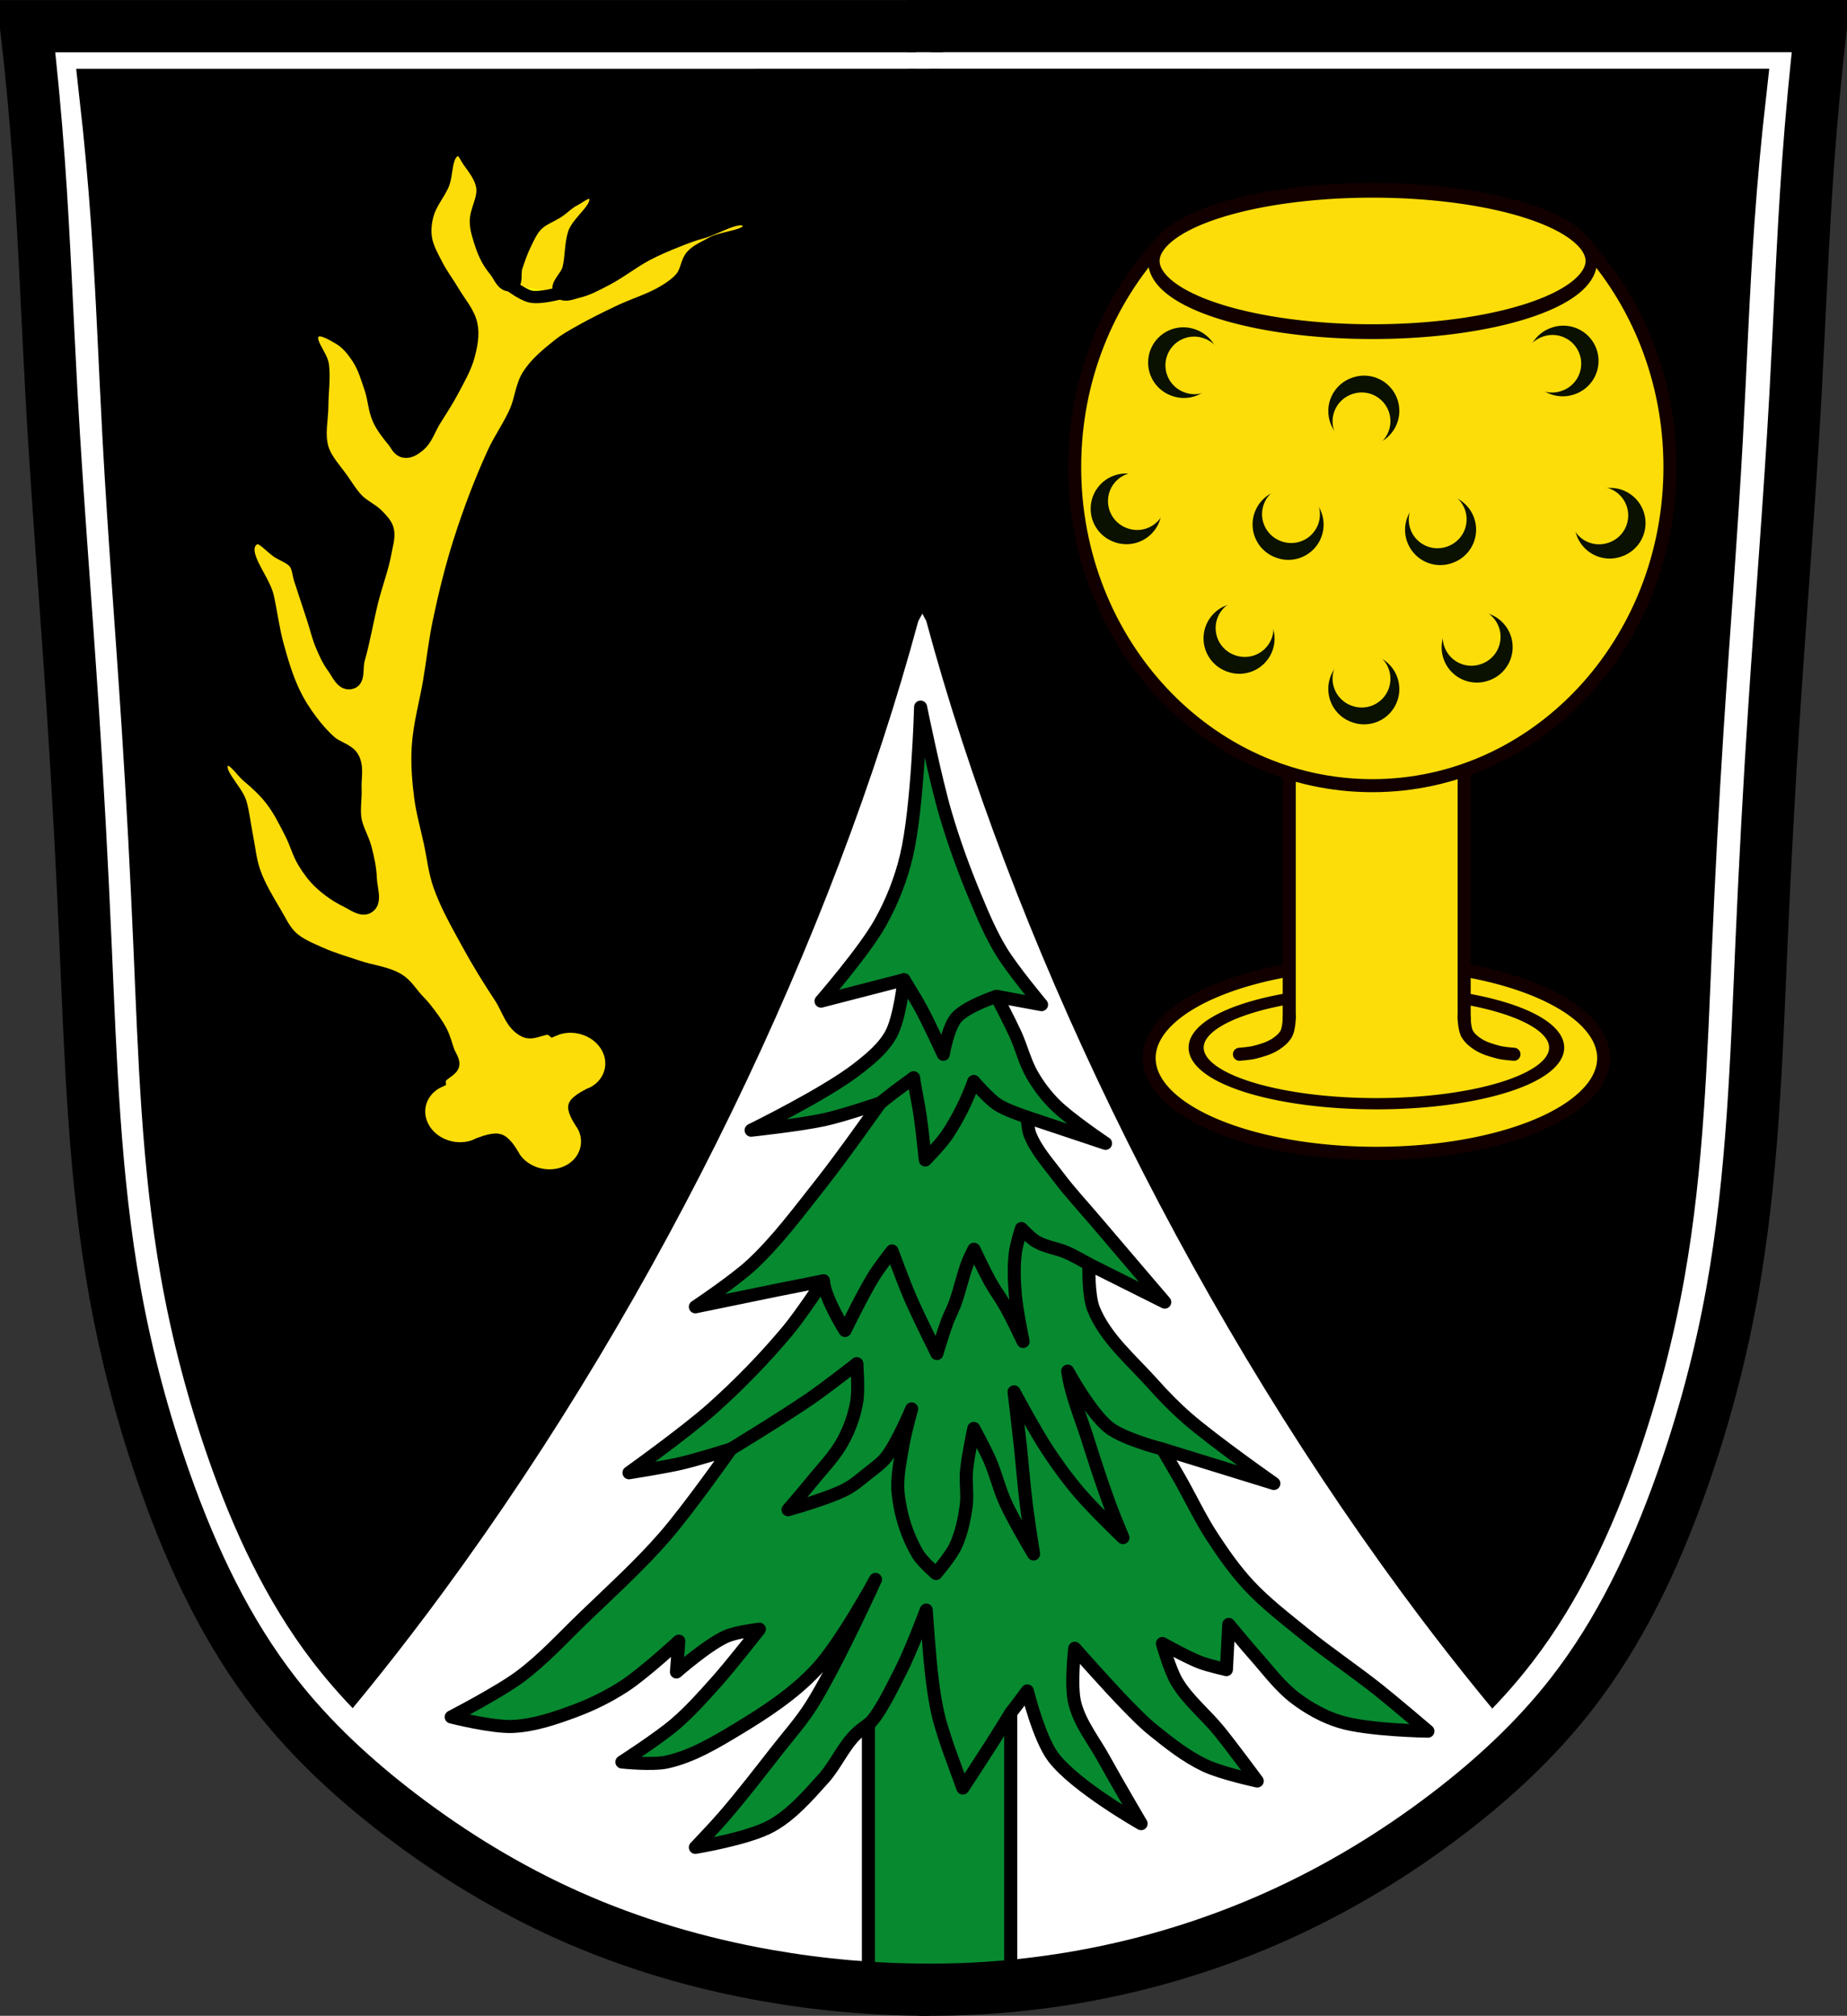
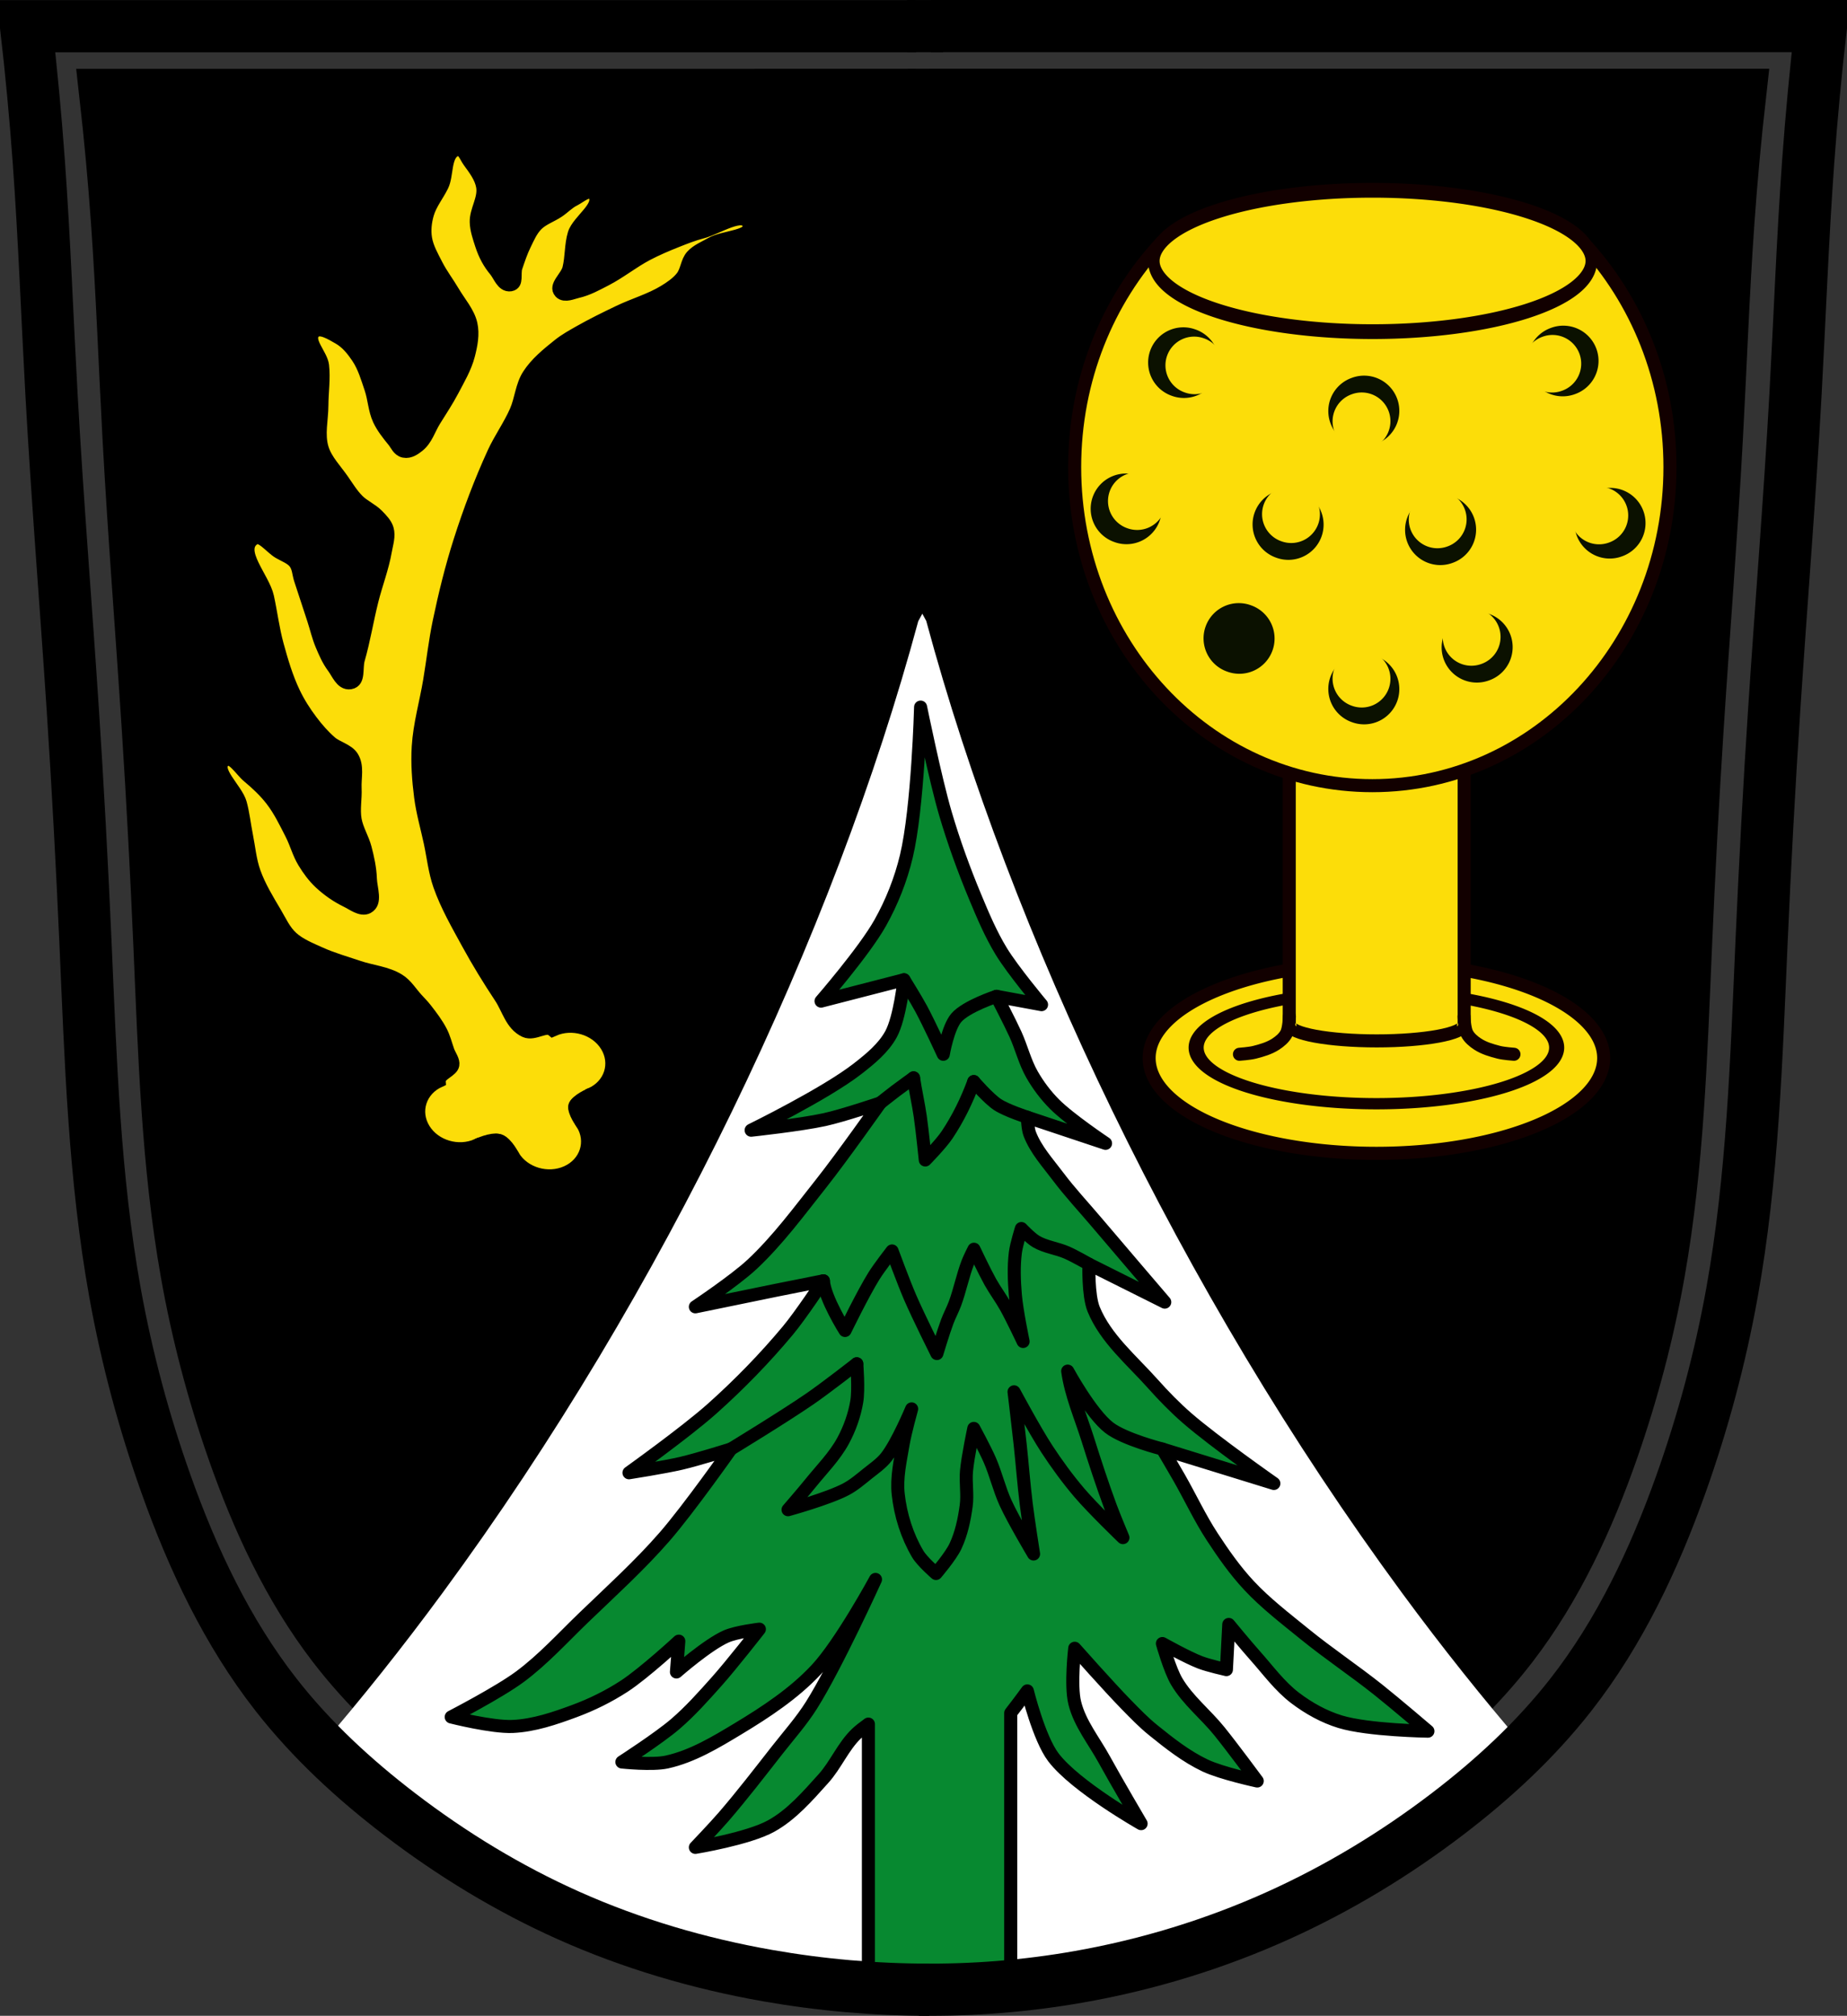
<svg xmlns="http://www.w3.org/2000/svg" xmlns:ns1="http://www.inkscape.org/namespaces/inkscape" xmlns:ns2="http://sodipodi.sourceforge.net/DTD/sodipodi-0.dtd" width="707.777" height="772.541" id="svg2" version="1.1" ns1:version="0.48.4 r9939" ns2:docname="Wappen Bayerisch Eisenstein.svg">
  <rect width="100%" height="100%" fill="#333333" stroke="none" />
  <defs id="defs4">
    <linearGradient id="linearGradient22722">
      <stop id="stop22724" offset="0" style="stop-color:#0d4500;stop-opacity:1;" />
      <stop id="stop22726" offset="1" style="stop-color:#ffb200;stop-opacity:0;" />
    </linearGradient>
    <ns1:path-effect is_visible="true" id="path-effect3875" effect="spiro" />
    <ns1:path-effect is_visible="true" id="path-effect3875-7" effect="spiro" />
    <ns1:path-effect is_visible="true" id="path-effect3904" effect="spiro" />
    <ns1:path-effect is_visible="true" id="path-effect3875-1" effect="spiro" />
    <ns1:path-effect is_visible="true" id="path-effect3875-7-7" effect="spiro" />
    <ns1:path-effect is_visible="true" id="path-effect3904-4" effect="spiro" />
  </defs>
  <ns2:namedview id="base" pagecolor="#ffffff" bordercolor="#666666" borderopacity="1.0" ns1:pageopacity="0.0" ns1:pageshadow="2" ns1:zoom="0.68345847" ns1:cx="353.88834" ns1:cy="386.27072" ns1:document-units="px" ns1:current-layer="layer1" showgrid="false" ns1:window-width="1366" ns1:window-height="745" ns1:window-x="-8" ns1:window-y="-8" ns1:window-maximized="1" ns1:snap-midpoints="false" ns1:snap-smooth-nodes="false" ns1:object-nodes="false" showguides="true" ns1:guide-bbox="true" fit-margin-top="0" fit-margin-left="0" fit-margin-right="0" fit-margin-bottom="0" />
  <g ns1:label="Ebene 1" ns1:groupmode="layer" id="layer1" transform="translate(-31.785,-74.952)">
-     <path style="fill:#ffffff;stroke:#000000;stroke-width:1px;stroke-linecap:butt;stroke-linejoin:miter;stroke-opacity:1" d="M 42.602,83.928 727.814,86.607 714.417,342.473 704.37,513.274 l -18.085,111.188 -30.141,72.339 -46.217,57.603 -77.028,52.245 -83.726,27.462 -81.716,4.019 L 288.421,821.385 226.798,796.602 167.186,756.413 121.639,704.838 91.497,625.801 70.064,524.66 63.366,409.454 51.309,197.125 z" id="path3067" ns1:connector-curvature="0" />
    <path style="fill:none;stroke:#000000;stroke-width:20;stroke-linecap:butt;stroke-linejoin:miter;stroke-miterlimit:4;stroke-opacity:1;stroke-dasharray:none" d="m 379.41,84.967 13.789,0" id="path3902" ns1:path-effect="#path-effect3904" ns1:original-d="m 379.41047,84.96722 13.78881,0" ns1:connector-curvature="0" />
    <g transform="matrix(0.911,0,0,0.929,46.547,44.132)" id="g3127" style="fill:#000000">
      <path ns2:nodetypes="caaaaaaaaaaczc" ns1:connector-curvature="0" ns1:original-d="m 374.11676,824.96017 c 0,0 -41.56064,-1.48631 -61.89852,-5.40119 -26.09688,-5.02344 -52.02181,-12.2925 -76.32326,-23.04989 C 212.92107,786.33935 191.19325,773.03175 171.25432,757.74571 153.83896,744.39434 137.04047,729.58769 123.89849,712.01378 105.67108,687.63947 92.65845,659.44701 81.62455,631.08157 72.48531,607.58683 66.46168,582.84222 62.13776,558.00611 54.40446,513.58689 53.89319,468.20159 50.77047,423.22248 48.70545,393.47833 47.71575,363.66835 45.89877,333.90802 43.45216,293.83513 40.22589,253.81237 37.77928,213.73948 35.9623,183.97916 35.11146,154.1592 32.90758,124.42503 c -1.28597,-17.34995 -4.8717,-51.96477 -4.8717,-51.96477 0,0 115.28816,-0.80646 172.13331,-1e-5 56.84516,0.80646 168.88552,1e-5 168.88552,1e-5" ns1:path-effect="#path-effect3875-1" id="path3873-0" d="m 374.117,824.96 c -20.737,-0.002 -41.474,-1.812 -61.899,-5.401 -26.241,-4.611 -51.999,-12.178 -76.323,-23.05 C 212.906,786.234 191.26,773.038 171.254,757.746 153.773,744.383 137.459,729.342 123.898,712.014 105.059,687.94 91.867,659.884 81.625,631.082 73.169,607.303 66.619,582.843 62.138,558.006 54.126,513.598 52.764,468.303 50.77,423.222 c -1.317,-29.787 -2.918,-59.562 -4.872,-89.314 -2.63,-40.062 -5.899,-80.082 -8.119,-120.169 -1.649,-29.771 -2.719,-59.576 -4.872,-89.314 -1.256,-17.353 -2.88,-34.68 -4.872,-51.965 57.378,-7e-6 114.756,-1e-5 172.133,-1e-5 56.295,0 112.59,3e-6 168.886,1e-5" style="fill:#000000;stroke:#000000;stroke-width:21.744;stroke-linecap:butt;stroke-linejoin:miter;stroke-miterlimit:4;stroke-opacity:1;stroke-dasharray:none" />
      <path ns2:nodetypes="caaaaaaaaaaczc" ns1:connector-curvature="0" ns1:original-d="m 370.26299,824.92637 c 0,0 41.07969,-1.06561 61.16981,-4.91545 26.20997,-5.02257 52.14589,-12.67782 76.52065,-23.54336 22.94745,-10.22929 44.70173,-23.47734 64.64066,-38.76338 17.41536,-13.35137 34.21385,-28.15802 47.35583,-45.73193 18.22741,-24.37431 31.24004,-52.56677 42.27394,-80.93221 9.13924,-23.49474 15.16287,-48.23935 19.48679,-73.07546 7.7333,-44.41922 8.24457,-89.80452 11.36729,-134.78363 2.06502,-29.74415 3.05472,-59.55413 4.8717,-89.31446 2.44661,-40.07289 5.67288,-80.09565 8.11949,-120.16854 1.81698,-29.76032 2.66782,-59.58028 4.8717,-89.31445 1.28597,-17.34995 4.8717,-51.96477 4.8717,-51.96477 0,0 -115.28816,-0.80646 -172.13331,-1e-5 -56.84516,0.80646 -168.88552,1e-5 -168.88552,1e-5" ns1:path-effect="#path-effect3875-7-7" id="path3873-1-9" d="m 370.263,824.926 c 20.484,0.282 40.994,-1.366 61.17,-4.915 26.352,-4.636 52.138,-12.525 76.521,-23.543 22.944,-10.369 44.621,-23.494 64.641,-38.763 17.496,-13.345 33.8,-28.399 47.356,-45.732 18.831,-24.08 32.03,-52.131 42.274,-80.932 8.458,-23.778 15.007,-48.239 19.487,-73.075 8.01,-44.408 9.374,-89.703 11.367,-134.784 1.317,-29.787 2.918,-59.562 4.872,-89.314 2.63,-40.062 5.899,-80.082 8.119,-120.169 1.649,-29.771 2.719,-59.576 4.872,-89.314 1.256,-17.353 2.88,-34.68 4.872,-51.965 -57.378,-7e-6 -114.756,-1e-5 -172.133,-1e-5 -56.295,0 -112.59,3e-6 -168.886,1e-5" style="fill:#000000;stroke:#000000;stroke-width:21.744;stroke-linecap:butt;stroke-linejoin:miter;stroke-miterlimit:4;stroke-opacity:1;stroke-dasharray:none" />
      <path ns1:connector-curvature="0" ns1:original-d="m 365.66139,72.43428 13.78881,0" ns1:path-effect="#path-effect3904-4" id="path3902-4" d="m 365.661,72.434 13.789,0" style="fill:#000000;stroke:#000000;stroke-width:21.744;stroke-linecap:butt;stroke-linejoin:miter;stroke-miterlimit:4;stroke-opacity:1;stroke-dasharray:none" />
    </g>
    <rect style="fill:#000000;fill-opacity:1;fill-rule:nonzero;stroke:#000000;stroke-width:10;stroke-linecap:round;stroke-linejoin:round;stroke-miterlimit:4;stroke-opacity:1;stroke-dasharray:none;stroke-dashoffset:0" id="rect6107" width="170.517" height="482.485" x="321.657" y="106.458" />
    <path style="fill:#ffffff;fill-opacity:1;stroke:none" d="m 385.219,310.156 -1.562,2.875 c -32.41,120.096 -97.138,256.611 -182.281,372.375 -15.557,21.153 -31.178,40.725 -46.75,58.781 l 19.438,21.375 71.156,42.281 64.125,22.562 71.875,9.844 62.031,-9.156 62.719,-14.781 45.094,-25.375 47.906,-31 16.875,-15.719 c -15.581,-18.066 -31.247,-37.649 -46.812,-58.812 -85.172,-115.804 -149.913,-252.374 -182.312,-372.5 l -1.5,-2.75 z" id="path6111" ns1:connector-curvature="0" />
    <path transform="matrix(0.967,0,0,0.973,892.092,-3.627)" d="m -254.165,497.502 a 90.058,37.524 0 1 1 -180.117,0 90.058,37.524 0 1 1 180.117,0 z" ns2:ry="37.52433" ns2:rx="90.058395" ns2:cy="497.50241" ns2:cx="-344.22321" id="path22304" style="fill:#fcdd09;stroke:#120000;stroke-width:5.155;stroke-linecap:round;stroke-linejoin:round;stroke-miterlimit:4;stroke-opacity:1;stroke-dasharray:none;stroke-dashoffset:0;fill-opacity:1" ns2:type="arc" />
    <path ns2:type="arc" style="fill:#fcdd09;stroke:#120000;stroke-width:7.542;stroke-linecap:round;stroke-linejoin:round;stroke-miterlimit:4;stroke-opacity:1;stroke-dasharray:none;stroke-dashoffset:0;fill-opacity:1" id="path22304-7" ns2:cx="-344.22321" ns2:cy="497.50241" ns2:rx="90.058395" ns2:ry="37.52433" d="m -254.165,497.502 a 90.058,37.524 0 1 1 -180.117,0 90.058,37.524 0 1 1 180.117,0 z" transform="matrix(0.767,0,0,0.573,823.247,191.374)" />
    <path style="fill:#fcdd09;fill-opacity:1;stroke:#120000;stroke-width:5;stroke-linecap:round;stroke-linejoin:bevel;stroke-miterlimit:4;stroke-opacity:1;stroke-dasharray:none;stroke-dashoffset:0" d="m 525.827,340.021 0,127.094 0.438,0 c -0.114,0.206 -0.188,0.413 -0.188,0.625 0,3.385 14.906,6.125 33.281,6.125 18.375,0 33.25,-2.74 33.25,-6.125 0,-0.212 -0.043,-0.419 -0.156,-0.625 l 0.406,0 0,-127.094 -67.031,0 z" id="rect22353" ns1:connector-curvature="0" />
-     <rect style="fill:#fcdd09;fill-opacity:1;stroke:none" id="rect22513" width="67.849" height="19.846" x="523.737" y="464.633" />
    <path style="fill:none;stroke:#120000;stroke-width:5;stroke-linecap:round;stroke-linejoin:miter;stroke-miterlimit:4;stroke-opacity:1;stroke-dasharray:none" d="m 525.891,464.488 c 0,0 -0.119,4.544 -1.132,6.494 -0.897,1.727 -2.496,3.067 -4.128,4.128 -2.435,1.582 -5.316,2.413 -8.13,3.127 -1.875,0.476 -5.754,0.75 -5.754,0.75" id="path22493" ns1:connector-curvature="0" ns2:nodetypes="caaac" />
    <path style="fill:none;stroke:#120000;stroke-width:5;stroke-linecap:round;stroke-linejoin:miter;stroke-miterlimit:4;stroke-opacity:1;stroke-dasharray:none" d="m 592.794,464.488 c 0,0 0.119,4.544 1.132,6.494 0.897,1.727 2.496,3.067 4.128,4.128 2.435,1.582 5.316,2.413 8.13,3.127 1.875,0.476 5.754,0.75 5.754,0.75" id="path22493-4" ns1:connector-curvature="0" ns2:nodetypes="caaac" />
    <path ns1:connector-curvature="0" style="fill:#fcdd09;fill-opacity:1;stroke:#120000;stroke-width:5;stroke-linejoin:round;stroke-miterlimit:4;stroke-opacity:1;stroke-dasharray:none" d="m 476.786,167.896 c -20.51,22.072 -33.188,52.475 -33.188,86.062 0,67.422 51.061,122.094 114.062,122.094 63.001,0 114.062,-54.671 114.062,-122.094 0,-33.588 -12.677,-63.99 -33.188,-86.062 l -161.75,0 z" id="path22550" />
    <path ns2:type="arc" style="fill:#fcdd09;fill-opacity:1;fill-rule:nonzero;stroke:#120000;stroke-width:4.181;stroke-linecap:round;stroke-linejoin:round;stroke-miterlimit:4;stroke-opacity:1;stroke-dasharray:none;stroke-dashoffset:0" id="path22567" ns2:cx="-349.47821" ns2:cy="199.8018" ns2:rx="79.303032" ns2:ry="20.02055" d="m -270.175,199.802 a 79.303,20.021 0 1 1 -158.606,0 79.303,20.021 0 1 1 158.606,0 z" transform="matrix(1.057,0,0,1.353,927.162,-95.368)" />
    <path ns2:type="arc" style="fill:#fcdd09;fill-opacity:1;fill-rule:nonzero;stroke:none" id="path22618" ns2:cx="-1476.9576" ns2:cy="338.39923" ns2:rx="17.01103" ns2:ry="13.508759" d="m -1459.947,338.399 a 17.011,13.509 0 1 1 -34.022,0 17.011,13.509 0 1 1 34.022,0 z" transform="translate(2034.618,1.622)" />
    <path ns2:type="arc" style="fill:#0b1100;fill-opacity:1;fill-rule:nonzero;stroke:none" id="path22710" ns2:cx="-1207.2828" ns2:cy="430.95926" ns2:rx="13.508759" ns2:ry="16.010382" d="m -1193.774,430.959 a 13.509,16.01 0 1 1 -27.017,0 13.509,16.01 0 1 1 27.017,0 z" transform="matrix(-0.339,0.94,-0.793,-0.286,439.081,1577.733)" />
-     <path ns2:type="arc" style="fill:#fcdd09;fill-opacity:1;fill-rule:nonzero;stroke:none" id="path22710-9" ns2:cx="-1207.2828" ns2:cy="430.95926" ns2:rx="13.508759" ns2:ry="16.010382" d="m -1193.774,430.959 a 13.509,16.01 0 1 1 -27.017,0 13.509,16.01 0 1 1 27.017,0 z" transform="matrix(-0.276,0.766,-0.646,-0.233,453.901,1340.878)" />
    <path ns2:type="arc" style="fill:#0b1100;fill-opacity:1;fill-rule:nonzero;stroke:none" id="path22710-8" ns2:cx="-1207.2828" ns2:cy="430.95926" ns2:rx="13.508759" ns2:ry="16.010382" d="m -1193.774,430.959 a 13.509,16.01 0 1 1 -27.017,0 13.509,16.01 0 1 1 27.017,0 z" transform="matrix(-0.339,0.94,-0.793,-0.286,395.826,1528.07)" />
    <path ns2:type="arc" style="fill:#fcdd09;fill-opacity:1;fill-rule:nonzero;stroke:none" id="path22710-9-3" ns2:cx="-1207.2828" ns2:cy="430.95926" ns2:rx="13.508759" ns2:ry="16.010382" d="m -1193.774,430.959 a 13.509,16.01 0 1 1 -27.017,0 13.509,16.01 0 1 1 27.017,0 z" transform="matrix(-0.276,0.766,-0.646,-0.233,412.648,1292.214)" />
    <path ns2:type="arc" style="fill:#0b1100;fill-opacity:1;fill-rule:nonzero;stroke:none" id="path22710-86" ns2:cx="-1207.2828" ns2:cy="430.95926" ns2:rx="13.508759" ns2:ry="16.010382" d="m -1193.774,430.959 a 13.509,16.01 0 1 1 -27.017,0 13.509,16.01 0 1 1 27.017,0 z" transform="matrix(-0.339,0.94,-0.793,-0.286,417.841,1472.033)" />
    <path ns2:type="arc" style="fill:#fcdd09;fill-opacity:1;fill-rule:nonzero;stroke:none" id="path22710-9-9" ns2:cx="-1207.2828" ns2:cy="430.95926" ns2:rx="13.508759" ns2:ry="16.010382" d="m -1193.774,430.959 a 13.509,16.01 0 1 1 -27.017,0 13.509,16.01 0 1 1 27.017,0 z" transform="matrix(-0.276,0.766,-0.646,-0.233,434.662,1240.181)" />
    <path ns2:type="arc" style="fill:#0b1100;fill-opacity:1;fill-rule:nonzero;stroke:none" id="path22710-8-8" ns2:cx="-1207.2828" ns2:cy="430.95926" ns2:rx="13.508759" ns2:ry="16.010382" d="m -1193.774,430.959 a 13.509,16.01 0 1 1 -27.017,0 13.509,16.01 0 1 1 27.017,0 z" transform="matrix(0.339,0.94,0.793,-0.286,716.27,1533.573)" />
    <path ns2:type="arc" style="fill:#fcdd09;fill-opacity:1;fill-rule:nonzero;stroke:none" id="path22710-9-3-6" ns2:cx="-1207.2828" ns2:cy="430.95926" ns2:rx="13.508759" ns2:ry="16.010382" d="m -1193.774,430.959 a 13.509,16.01 0 1 1 -27.017,0 13.509,16.01 0 1 1 27.017,0 z" transform="matrix(0.276,0.766,0.646,-0.233,699.449,1297.718)" />
    <path ns2:type="arc" style="fill:#0b1100;fill-opacity:1;fill-rule:nonzero;stroke:none" id="path22710-6" ns2:cx="-1207.2828" ns2:cy="430.95926" ns2:rx="13.508759" ns2:ry="16.010382" d="m -1193.774,430.959 a 13.509,16.01 0 1 1 -27.017,0 13.509,16.01 0 1 1 27.017,0 z" transform="matrix(0.339,0.94,0.793,-0.286,665.351,1581.104)" />
    <path ns2:type="arc" style="fill:#fcdd09;fill-opacity:1;fill-rule:nonzero;stroke:none" id="path22710-9-2" ns2:cx="-1207.2828" ns2:cy="430.95926" ns2:rx="13.508759" ns2:ry="16.010382" d="m -1193.774,430.959 a 13.509,16.01 0 1 1 -27.017,0 13.509,16.01 0 1 1 27.017,0 z" transform="matrix(0.276,0.766,0.646,-0.233,650.531,1344.248)" />
    <path ns2:type="arc" style="fill:#0b1100;fill-opacity:1;fill-rule:nonzero;stroke:none" id="path22710-86-3" ns2:cx="-1207.2828" ns2:cy="430.95926" ns2:rx="13.508759" ns2:ry="16.010382" d="m -1193.774,430.959 a 13.509,16.01 0 1 1 -27.017,0 13.509,16.01 0 1 1 27.017,0 z" transform="matrix(0.339,0.94,0.793,-0.286,698.259,1471.401)" />
    <path ns2:type="arc" style="fill:#fcdd09;fill-opacity:1;fill-rule:nonzero;stroke:none" id="path22710-9-9-8" ns2:cx="-1207.2828" ns2:cy="430.95926" ns2:rx="13.508759" ns2:ry="16.010382" d="m -1193.774,430.959 a 13.509,16.01 0 1 1 -27.017,0 13.509,16.01 0 1 1 27.017,0 z" transform="matrix(0.276,0.766,0.646,-0.233,681.437,1239.549)" />
    <path ns2:type="arc" style="fill:#0b1100;fill-opacity:1;fill-rule:nonzero;stroke:none" id="path22710-2" ns2:cx="-1207.2828" ns2:cy="430.95926" ns2:rx="13.508759" ns2:ry="16.010382" d="m -1193.774,430.959 a 13.509,16.01 0 1 1 -27.017,0 13.509,16.01 0 1 1 27.017,0 z" transform="matrix(-0.339,0.94,-0.793,-0.286,457.867,1534.073)" />
    <path ns2:type="arc" style="fill:#fcdd09;fill-opacity:1;fill-rule:nonzero;stroke:none" id="path22710-9-6" ns2:cx="-1207.2828" ns2:cy="430.95926" ns2:rx="13.508759" ns2:ry="16.010382" d="m -1193.774,430.959 a 13.509,16.01 0 1 1 -27.017,0 13.509,16.01 0 1 1 27.017,0 z" transform="matrix(-0.276,0.766,-0.646,-0.233,471.686,1297.218)" />
    <path ns2:type="arc" style="fill:#0b1100;fill-opacity:1;fill-rule:nonzero;stroke:none" id="path22710-2-2" ns2:cx="-1207.2828" ns2:cy="430.95926" ns2:rx="13.508759" ns2:ry="16.010382" d="m -1193.774,430.959 a 13.509,16.01 0 1 1 -27.017,0 13.509,16.01 0 1 1 27.017,0 z" transform="matrix(0.339,0.94,0.793,-0.286,651.342,1536.075)" />
    <path ns2:type="arc" style="fill:#fcdd09;fill-opacity:1;fill-rule:nonzero;stroke:none" id="path22710-9-6-7" ns2:cx="-1207.2828" ns2:cy="430.95926" ns2:rx="13.508759" ns2:ry="16.010382" d="m -1193.774,430.959 a 13.509,16.01 0 1 1 -27.017,0 13.509,16.01 0 1 1 27.017,0 z" transform="matrix(0.276,0.766,0.646,-0.233,637.522,1299.219)" />
    <path ns2:type="arc" style="fill:#0b1100;fill-opacity:1;fill-rule:nonzero;stroke:none" id="path22710-2-5" ns2:cx="-1207.2828" ns2:cy="430.95926" ns2:rx="13.508759" ns2:ry="16.010382" d="m -1193.774,430.959 a 13.509,16.01 0 1 1 -27.017,0 13.509,16.01 0 1 1 27.017,0 z" transform="matrix(-0.339,0.94,-0.793,-0.286,486.885,1597.114)" />
    <path ns2:type="arc" style="fill:#fcdd09;fill-opacity:1;fill-rule:nonzero;stroke:none" id="path22710-9-6-78" ns2:cx="-1207.2828" ns2:cy="430.95926" ns2:rx="13.508759" ns2:ry="16.010382" d="m -1193.774,430.959 a 13.509,16.01 0 1 1 -27.017,0 13.509,16.01 0 1 1 27.017,0 z" transform="matrix(-0.276,0.766,-0.646,-0.233,498.705,1360.258)" />
    <path ns2:type="arc" style="fill:#0b1100;fill-opacity:1;fill-rule:nonzero;stroke:none" id="path22710-2-5-2" ns2:cx="-1207.2828" ns2:cy="430.95926" ns2:rx="13.508759" ns2:ry="16.010382" d="m -1193.774,430.959 a 13.509,16.01 0 1 1 -27.017,0 13.509,16.01 0 1 1 27.017,0 z" transform="matrix(-0.339,-0.94,-0.793,0.286,486.885,-1025.648)" />
    <path ns2:type="arc" style="fill:#fcdd09;fill-opacity:1;fill-rule:nonzero;stroke:none" id="path22710-9-6-78-7" ns2:cx="-1207.2828" ns2:cy="430.95926" ns2:rx="13.508759" ns2:ry="16.010382" d="m -1193.774,430.959 a 13.509,16.01 0 1 1 -27.017,0 13.509,16.01 0 1 1 27.017,0 z" transform="matrix(-0.276,-0.766,-0.646,0.233,498.705,-788.792)" />
    <path ns1:connector-curvature="0" id="rect6150" d="m 384.562,345.938 c 0,0 -1.013,38.58 -5.469,57.219 -2.118,8.86 -5.542,17.524 -10,25.469 -6.135,10.933 -22.688,30 -22.688,30 l 31.781,-8.188 c 0,0 -1.527,14.595 -4.969,20.875 -2.933,5.353 -7.91,9.398 -12.719,13.156 -12.4,9.692 -40.875,23.625 -40.875,23.625 0,0 18.893,-2.022 28.156,-4.062 7.251,-1.597 21.312,-6.375 21.312,-6.375 0,0 -14.75,20.89 -22.688,30.906 -8.405,10.606 -16.48,21.611 -26.344,30.875 -6.622,6.219 -21.812,16.344 -21.812,16.344 0,0 20.573,-4.253 30.875,-6.344 6.053,-1.228 18.188,-3.625 18.188,-3.625 0,0 -8.62,13.061 -13.625,19.062 -8.915,10.69 -18.68,20.697 -29.062,29.969 -9.984,8.916 -31.812,24.531 -31.812,24.531 0,0 13.406,-2.087 20,-3.625 6.441,-1.502 19.062,-5.469 19.062,-5.469 0,0 -16.208,23.03 -25.438,33.625 -9.564,10.979 -20.383,20.779 -30.875,30.875 -8.029,7.726 -15.584,16.108 -24.531,22.75 -8.173,6.068 -26.344,15.438 -26.344,15.438 0,0 15.668,3.993 23.625,3.625 8.107,-0.375 16.013,-3.091 23.625,-5.906 6.668,-2.467 13.104,-5.652 19.062,-9.531 7.571,-4.928 20.906,-17.25 20.906,-17.25 L 291,715.719 c 0,0 11.913,-10.469 19.062,-13.625 3.967,-1.751 12.719,-2.781 12.719,-2.781 0,0 -10.613,13.608 -16.344,20.031 -5.061,5.672 -10.135,11.395 -15.906,16.344 -6.347,5.442 -20.438,14.531 -20.438,14.531 0,0 11.633,1.246 17.25,0 9.787,-2.171 18.664,-7.543 27.25,-12.719 10.737,-6.472 21.434,-13.533 30,-22.688 9.411,-10.058 22.688,-34.562 22.688,-34.562 0,0 -14.94,32.941 -24.531,48.188 -3.854,6.126 -8.694,11.552 -13.156,17.25 -6.707,8.564 -13.338,17.197 -20.438,25.438 -3.497,4.059 -10.906,11.812 -10.906,11.812 0,0 20.258,-3.309 29.062,-8.188 7.875,-4.364 13.969,-11.471 20,-18.156 4.787,-5.306 7.548,-12.348 12.719,-17.281 1.198,-1.143 2.8,-2.376 4.531,-3.625 l 0,100.125 2.156,0 c 5.98,0 38.943,-1.129 52.375,-1.594 l 0,-102.781 c 3.549,-4.555 6.375,-8.469 6.375,-8.469 0,0 4.465,18.178 9.969,25.438 8.488,11.197 33.625,25.438 33.625,25.438 0,0 -9.568,-16.261 -14.094,-24.531 -3.933,-7.189 -9.395,-13.822 -11.344,-21.781 -1.656,-6.765 0,-20.906 0,-20.906 0,0 13.068,14.771 19.969,21.812 3.223,3.289 6.42,6.603 10,9.5 6.268,5.072 12.715,10.17 20,13.625 6.277,2.977 19.969,5.938 19.969,5.938 0,0 -9.505,-12.877 -14.531,-19.094 -5.266,-6.513 -12.083,-11.852 -16.344,-19.062 -2.632,-4.455 -5.469,-14.531 -5.469,-14.531 0,0 9.471,5.317 14.531,7.25 3.225,1.232 10,2.75 10,2.75 L 502.656,697.5 c 0,0 6.563,7.999 10,11.844 4.997,5.589 9.465,11.811 15.438,16.344 5.179,3.931 11.031,7.197 17.25,9.094 10.779,3.288 33.625,3.625 33.625,3.625 0,0 -12.583,-10.755 -19.062,-15.906 -9.221,-7.331 -19.05,-13.878 -28.188,-21.312 -7.325,-5.96 -14.904,-11.749 -21.344,-18.656 -5.307,-5.692 -9.804,-12.111 -14.062,-18.625 -4.747,-7.263 -8.413,-15.186 -12.719,-22.719 -2.088,-3.652 -6.375,-10.906 -6.375,-10.906 l 42.719,13.188 c 0,0 -22.743,-15.921 -33.188,-25 -4.687,-4.074 -9.024,-8.521 -13.156,-13.156 -8.104,-9.09 -18.113,-17.352 -22.719,-28.625 -2.188,-5.356 -1.812,-17.25 -1.812,-17.25 l 29.062,14.531 c 0,0 -17.594,-20.551 -26.344,-30.875 -4.863,-5.738 -10.015,-11.235 -14.531,-17.25 -3.933,-5.239 -8.537,-10.255 -10.875,-16.375 -0.764,-2 -0.906,-6.344 -0.906,-6.344 l 29.969,10 c 0,0 -13.773,-9.214 -19.562,-15.031 -3.354,-3.37 -6.23,-7.187 -8.594,-11.312 -2.767,-4.831 -4.069,-10.402 -6.375,-15.469 -2.244,-4.93 -7.25,-14.531 -7.25,-14.531 l 17.25,3.188 c 0,0 -10.999,-13.142 -15.438,-20.438 -4.013,-6.596 -7.032,-13.748 -10,-20.875 -4.326,-10.39 -8.199,-21.047 -11.375,-31.844 -3.949,-13.424 -9.531,-40.875 -9.531,-40.875 z" style="fill:#078930;fill-opacity:1;stroke:#000000;stroke-width:5;stroke-linejoin:round;stroke-miterlimit:4;stroke-opacity:1;stroke-dasharray:none" />
-     <path style="fill:none;stroke:#000000;stroke-width:5;stroke-linecap:round;stroke-linejoin:round;stroke-miterlimit:4;stroke-opacity:1;stroke-dasharray:none" d="m 363.79,736.585 c 4.542,-3.633 9.318,-13.838 13.129,-21.236 3.868,-7.508 9.812,-23.361 9.812,-23.361 0,0 1.175,18.107 2.336,27.099 0.587,4.545 1.271,9.092 2.336,13.549 0.985,4.121 3.738,12.148 3.738,12.148 l 5.607,15.418 c 0,0 7.53,-11.49 11.213,-17.287 2.415,-3.801 7.135,-11.472 7.135,-11.472" id="path6155" ns1:connector-curvature="0" ns2:nodetypes="cacaaccac" />
    <path style="fill:none;fill-opacity:1;stroke:#000000;stroke-width:5;stroke-linecap:round;stroke-linejoin:round;stroke-miterlimit:4;stroke-opacity:1;stroke-dasharray:none" d="m 360.098,597.609 c 0,0 0.804,9.723 0,14.484 -0.878,5.199 -2.693,10.3 -5.196,14.941 -3.264,6.051 -8.244,11.009 -12.558,16.362 -2.779,3.448 -8.58,10.142 -8.58,10.142 0,0 15.2,-4.178 22.129,-7.806 3.064,-1.604 5.71,-3.913 8.41,-6.074 2.475,-1.981 5.165,-3.81 7.122,-6.305 4.289,-5.469 9.698,-18.458 9.698,-18.458 0,0 -2.498,8.968 -3.271,13.549 -1.067,6.326 -2.568,12.779 -1.869,19.156 0.875,7.98 3.387,15.985 7.476,22.894 1.74,2.939 7.008,7.476 7.008,7.476 0,0 5.625,-6.562 7.442,-10.425 2.281,-4.847 3.409,-10.223 4.125,-15.532 0.592,-4.39 -0.281,-8.877 0.113,-13.289 0.492,-5.508 2.803,-16.353 2.803,-16.353 0,0 4.322,7.995 6.131,12.157 2.314,5.324 3.614,11.059 6.017,16.343 3.088,6.788 10.746,19.623 10.746,19.623 0,0 -2.008,-12.752 -2.803,-19.156 -0.945,-7.612 -1.504,-15.268 -2.336,-22.894 -0.732,-6.702 -2.336,-20.091 -2.336,-20.091 0,0 7.989,14.898 12.615,21.959 3.8,5.801 7.906,11.424 12.398,16.707 5.18,6.092 16.716,17.207 16.716,17.207 0,0 -3.329,-7.924 -4.819,-11.954 -3.135,-8.483 -5.94,-17.086 -8.66,-25.711 -2.733,-8.665 -6.442,-17.151 -7.693,-26.151 0,0 8.797,16.18 15.869,21.671 5.794,4.499 20.423,8.198 20.423,8.198" id="path6157" ns1:connector-curvature="0" ns2:nodetypes="caacaacaacaacaaacaaacaaacaaacac" />
    <path style="fill:none;stroke:#000000;stroke-width:5;stroke-linecap:round;stroke-linejoin:round;stroke-miterlimit:4;stroke-opacity:1;stroke-dasharray:none" d="m 448.997,559.391 c 0,0 -5.444,-3.103 -8.306,-4.365 -3.857,-1.7 -8.267,-2.147 -11.893,-4.295 -2.148,-1.272 -5.616,-4.956 -5.616,-4.956 0,0 -1.924,6.096 -2.313,9.251 -0.659,5.356 -0.445,10.811 0,16.188 0.497,6.008 2.973,17.84 2.973,17.84 0,0 -4.205,-8.916 -6.607,-13.215 -1.834,-3.281 -4.113,-6.3 -5.947,-9.581 -2.282,-4.084 -6.277,-12.554 -6.277,-12.554 0,0 -1.654,3.256 -2.313,4.956 -2.001,5.164 -3.036,10.663 -4.956,15.858 -0.872,2.36 -2.089,4.582 -2.973,6.938 -1.506,4.01 -3.965,12.224 -3.965,12.224 0,0 -7.095,-14.195 -10.242,-21.474 -2.531,-5.857 -6.938,-17.84 -6.938,-17.84 0,0 -4.853,6.234 -6.938,9.581 -4.169,6.693 -11.082,20.899 -11.082,20.899 0,0 -7.758,-12.304 -8.292,-19.032" id="path6159" ns1:connector-curvature="0" ns2:nodetypes="cacaaacaacaaccacacc" />
    <path style="fill:none;stroke:#000000;stroke-width:5;stroke-linecap:round;stroke-linejoin:round;stroke-miterlimit:4;stroke-opacity:1;stroke-dasharray:none" d="m 381.86,488.029 c 0.724,4.946 1.854,9.827 2.57,14.775 0.802,5.547 1.927,16.702 1.927,16.702 0,0 5.988,-6.103 8.351,-9.636 4.232,-6.328 7.612,-13.269 10.239,-20.414" id="path6172" ns1:connector-curvature="0" ns2:nodetypes="cacac" />
    <path style="fill:none;stroke:#000000;stroke-width:20;stroke-linecap:butt;stroke-linejoin:miter;stroke-miterlimit:4;stroke-opacity:1;stroke-dasharray:none" d="m 384.012,837.459 c 20.484,0.282 40.994,-1.366 61.17,-4.915 26.352,-4.636 52.138,-12.525 76.521,-23.543 22.944,-10.369 44.621,-23.494 64.641,-38.763 17.496,-13.345 33.8,-28.399 47.356,-45.732 18.831,-24.08 32.03,-52.131 42.274,-80.932 8.458,-23.778 15.007,-48.239 19.487,-73.075 8.01,-44.408 9.374,-89.703 11.367,-134.784 1.317,-29.787 2.918,-59.562 4.872,-89.314 2.63,-40.062 5.899,-80.082 8.119,-120.169 1.649,-29.771 2.719,-59.576 4.872,-89.314 1.256,-17.353 2.88,-34.68 4.872,-51.965 -57.378,-7e-6 -114.756,-10e-6 -172.133,-10e-6 -56.295,0 -112.59,3e-6 -168.886,10e-6" id="path3873-1" ns1:path-effect="#path-effect3875-7" ns1:original-d="m 384.01207,837.45931 c 0,0 41.07969,-1.06561 61.16981,-4.91545 26.20997,-5.02257 52.14589,-12.67782 76.52065,-23.54336 22.94745,-10.22929 44.70173,-23.47734 64.64066,-38.76338 17.41536,-13.35137 34.21385,-28.15802 47.35583,-45.73193 18.22741,-24.37431 31.24004,-52.56677 42.27394,-80.93221 9.13924,-23.49474 15.16287,-48.23935 19.48679,-73.07546 7.7333,-44.41922 8.24457,-89.80452 11.36729,-134.78363 2.06502,-29.74415 3.05472,-59.55413 4.8717,-89.31446 2.44661,-40.07289 5.67288,-80.09565 8.11949,-120.16854 1.81698,-29.76032 2.66782,-59.58028 4.8717,-89.31445 1.28597,-17.34995 4.8717,-51.96477 4.8717,-51.96477 0,0 -115.28816,-0.80646 -172.13331,-10e-6 -56.84516,0.80646 -168.88552,10e-6 -168.88552,10e-6" ns1:connector-curvature="0" ns2:nodetypes="caaaaaaaaaaczc" />
    <path style="fill:none;stroke:#000000;stroke-width:20;stroke-linecap:butt;stroke-linejoin:miter;stroke-miterlimit:4;stroke-opacity:1;stroke-dasharray:none" d="m 387.866,837.493 c -20.737,-0.002 -41.474,-1.812 -61.899,-5.401 -26.241,-4.611 -51.999,-12.178 -76.323,-23.05 C 226.655,798.767 205.009,785.571 185.003,770.279 167.522,756.916 151.208,741.875 137.648,724.547 118.808,700.472 105.616,672.417 95.374,643.615 86.918,619.835 80.368,595.376 75.887,570.539 67.875,526.131 66.513,480.836 64.52,435.755 c -1.317,-29.787 -2.918,-59.562 -4.872,-89.314 -2.63,-40.062 -5.899,-80.082 -8.119,-120.169 -1.649,-29.771 -2.719,-59.576 -4.872,-89.314 -1.256,-17.353 -2.88,-34.68 -4.872,-51.965 57.378,-7e-6 114.756,-1e-5 172.133,-1e-5 56.295,0 112.59,3e-6 168.886,1e-5" id="path3873" ns1:path-effect="#path-effect3875" ns1:original-d="m 387.86584,837.49311 c 0,0 -41.56064,-1.48631 -61.89852,-5.40119 -26.09688,-5.02344 -52.02181,-12.2925 -76.32326,-23.04989 C 226.67015,798.87229 204.94233,785.56469 185.0034,770.27865 167.58804,756.92728 150.78955,742.12063 137.64757,724.54672 119.42016,700.17241 106.40753,671.97995 95.37363,643.61451 86.23439,620.11977 80.21076,595.37516 75.88684,570.53905 68.15354,526.11983 67.64227,480.73453 64.51955,435.75542 62.45453,406.01127 61.46483,376.20129 59.64785,346.44096 57.20124,306.36807 53.97497,266.34531 51.52836,226.27242 49.71138,196.5121 48.86054,166.69214 46.65666,136.95797 45.37069,119.60802 41.78496,84.9932 41.78496,84.9932 c 0,0 115.28816,-0.80646 172.13331,-1e-5 56.84516,0.80646 168.88552,1e-5 168.88552,1e-5" ns1:connector-curvature="0" ns2:nodetypes="caaaaaaaaaaczc" />
    <path style="fill:none;stroke:#000000;stroke-width:5;stroke-linecap:round;stroke-linejoin:miter;stroke-miterlimit:4;stroke-opacity:1;stroke-dasharray:none" d="m 311.875,630.281 c 0,0 20.576,-12.533 30.481,-19.378 6.08,-4.201 17.743,-13.295 17.743,-13.295" id="path6240" ns1:connector-curvature="0" ns2:nodetypes="cac" />
    <path style="fill:none;stroke:#000000;stroke-width:5;stroke-linecap:round;stroke-linejoin:miter;stroke-miterlimit:4;stroke-opacity:1;stroke-dasharray:none" d="m 369.094,497.656 c 0,0 3.919,-3.116 5.916,-4.625 2.256,-1.705 6.85,-5.002 6.85,-5.002" id="path12625" ns1:connector-curvature="0" ns2:nodetypes="cac" />
    <path style="fill:none;stroke:#000000;stroke-width:5;stroke-linecap:round;stroke-linejoin:miter;stroke-miterlimit:4;stroke-opacity:1;stroke-dasharray:none" d="m 404.946,489.456 c 0,0 5.563,6.467 9.072,8.796 3.456,2.294 11.45,4.872 11.45,4.872" id="path12627" ns1:connector-curvature="0" ns2:nodetypes="cac" />
    <path style="fill:none;stroke:#000000;stroke-width:5;stroke-linecap:round;stroke-linejoin:round;stroke-miterlimit:4;stroke-opacity:1;stroke-dasharray:none" d="m 378.188,450.438 c 0,0 4.531,7.272 6.562,11.042 3.078,5.713 8.506,17.511 8.506,17.511 0,0 1.763,-10.256 5.003,-14.009 3.8,-4.401 15.398,-8.2 15.398,-8.2" id="path12629" ns1:connector-curvature="0" ns2:nodetypes="cacac" />
    <g transform="matrix(0.704,0.135,-0.118,0.614,110.542,13.201)" id="g22268" style="fill:#ffff00">
      <path ns1:connector-curvature="0" id="path3050-9" d="m 162.077,159.037 c -4.948,4.06 -1.453,15.468 -3.111,22.533 -1.48,6.304 -4.383,12.326 -4.879,18.783 -0.373,4.859 -0.037,9.901 1.454,14.541 1.745,5.431 5.297,10.134 8.511,14.847 3.362,4.93 7.582,9.226 11.209,13.964 4.37,5.71 10.157,10.722 12.717,17.442 2.303,6.043 2.262,12.846 1.91,19.304 -0.436,7.996 -2.881,15.77 -4.93,23.512 -1.796,6.785 -4.222,13.376 -6.439,20.035 -1.898,5.701 -2.312,12.208 -5.868,17.052 -1.636,2.229 -3.934,4.996 -6.698,4.935 -2.6,-0.057 -4.189,-3.108 -6.065,-4.91 -3.59,-3.448 -7.201,-6.995 -9.843,-11.214 -3.416,-5.455 -4.61,-12.039 -7.476,-17.801 -2.937,-5.905 -5.631,-12.113 -9.93,-17.114 -3.32,-3.863 -7.195,-7.706 -11.934,-9.576 -4.364,-1.721 -11.248,-4.828 -14.023,-1.046 -4.033,5.495 5.822,12.396 7.615,18.973 2.149,7.881 2.382,16.174 3.705,24.235 1.409,8.59 0.831,17.794 4.478,25.698 3.01,6.523 8.978,11.244 13.765,16.6 3.254,3.64 6.305,7.562 10.159,10.559 3.563,2.772 8.225,3.9 11.758,6.711 2.514,2 5.227,4.162 6.537,7.095 1.888,4.226 1.24,9.187 1.311,13.814 0.161,10.48 -1.522,20.896 -2.033,31.365 -0.603,12.367 -0.243,24.78 -1.218,37.123 -0.4,5.064 2.803,13.162 -1.879,15.132 -3.779,1.591 -6.973,-4.473 -9.812,-7.432 -3.374,-3.516 -5.903,-7.796 -8.355,-12.007 -2.684,-4.609 -4.597,-9.643 -6.91,-14.45 -3.638,-7.561 -7.301,-15.106 -10.969,-22.652 -1.535,-3.159 -2.12,-7.011 -4.632,-9.465 -2.475,-2.417 -6.215,-3.032 -9.417,-4.343 -4.91,-2.012 -11.244,-9.193 -14.948,-5.393 -8.246,8.459 8.738,21.956 12.879,33.02 3.442,9.197 6.078,18.694 9.947,27.719 3.962,9.243 8.106,18.497 13.543,26.957 3.465,5.392 7.573,10.382 12.03,14.988 3.753,3.878 7.799,7.544 12.296,10.527 3.956,2.623 9.769,2.662 12.753,6.353 4.042,4.999 3.448,12.394 4.779,18.684 1.311,6.195 1.164,12.737 3.149,18.75 1.875,5.68 5.848,10.461 8.142,15.985 2.401,5.781 4.618,11.701 5.827,17.843 1.166,5.925 5.723,13.939 1.332,18.085 -2.671,2.522 -7.423,-0.365 -10.935,-1.442 -5.579,-1.71 -10.901,-4.437 -15.635,-7.847 -4.06,-2.924 -7.546,-6.682 -10.642,-10.612 -3.724,-4.727 -6.001,-10.412 -9.386,-15.387 -4.291,-6.307 -8.454,-12.816 -13.807,-18.25 -4.383,-4.449 -9.512,-8.189 -14.787,-11.533 -4.511,-2.86 -10.542,-11.027 -14.302,-7.234 -6.271,6.326 8.74,15.561 12.249,23.748 2.589,6.04 4.251,12.432 6.453,18.623 2.541,7.145 4.346,14.632 7.819,21.373 4.06,7.881 9.625,14.929 15.048,21.942 3.517,4.549 6.576,9.724 11.29,13.017 4.832,3.376 10.857,4.717 16.54,6.279 7.097,1.951 14.498,2.657 21.768,3.806 7.336,1.159 15.266,0.137 22.065,3.127 4.444,1.954 7.538,6.108 11.235,9.255 1.964,1.672 4,3.278 5.821,5.105 3.67,3.682 7.311,7.44 10.253,11.726 2.294,3.341 3.806,7.165 5.645,10.777 1.387,2.724 4.056,5.17 4.079,8.227 0.031,4.235 -6.397,7.344 -5.457,11.473 -9.289,7.456 -10.775,21.023 -3.318,30.313 7.456,9.289 21.023,10.775 30.313,3.318 3.603,1.6 6.753,-5.703 10.655,-5.147 3.871,0.552 4.807,7.474 8.7,7.843 7.456,9.289 21.023,10.775 30.313,3.318 9.289,-7.456 10.775,-21.023 3.318,-30.313 1.205,-3.717 -6.075,-6.295 -5.775,-10.191 0.302,-3.931 7.495,-5.351 7.33,-9.29 9.289,-7.456 10.775,-21.023 3.318,-30.313 -7.456,-9.289 -21.023,-10.775 -30.313,-3.318 -4.16,-2.557 -9.44,5.16 -14.132,3.81 -7.559,-2.175 -10.913,-11.334 -16.021,-17.314 -7.896,-9.243 -15.484,-18.769 -22.584,-28.636 -7.392,-10.273 -15.074,-20.465 -20.798,-31.753 -3.999,-7.885 -6.257,-16.56 -9.328,-24.851 -3.241,-8.749 -7.045,-17.292 -9.618,-26.261 -2.835,-9.881 -5.212,-19.98 -6.364,-30.195 -1.536,-13.618 -0.391,-27.386 -0.682,-41.087 -0.259,-12.219 -1.116,-24.449 -0.943,-36.67 0.242,-17.058 1.002,-34.145 2.772,-51.112 1.989,-19.06 4.837,-38.063 8.82,-56.808 1.989,-9.362 5.628,-18.313 7.5,-27.699 1.529,-7.664 0.463,-15.868 3.013,-23.255 2.772,-8.032 7.934,-15.111 13.025,-21.915 2.743,-3.666 6.079,-6.864 9.349,-10.069 6.006,-5.886 12.384,-11.379 18.801,-16.814 7.084,-5.999 15.281,-10.738 21.714,-17.429 3.01,-3.13 5.937,-6.52 7.748,-10.466 2.001,-4.361 0.969,-9.786 3.203,-14.032 2.081,-3.955 5.902,-6.712 9.081,-9.854 5.512,-5.445 21.478,-9.042 17.286,-15.558 -4.773,-7.417 -16.524,6.335 -24.273,10.547 -4.289,2.332 -8.261,5.231 -12.203,8.112 -4.997,3.651 -9.916,7.436 -14.476,11.619 -6.818,6.254 -12.298,13.854 -19.177,20.041 -4.191,3.769 -8.352,7.79 -13.38,10.339 -2.563,1.299 -6.103,4.27 -8.288,2.405 -3.982,-3.399 1.713,-10.361 1.951,-15.591 0.327,-7.175 -1.358,-14.397 -0.708,-21.551 0.81,-8.92 13.033,-21.112 5.697,-26.251 -3.188,-2.233 -6.966,3.631 -9.883,6.209 -2.793,2.469 -4.603,5.873 -7.063,8.674 -3.166,3.605 -7.461,6.346 -9.905,10.475 -2.357,3.983 -3.192,8.703 -4.268,13.204 -1.147,4.793 -1.687,9.729 -2.29,14.621 -0.468,3.801 2.477,9.91 -1.031,11.446 -3.437,1.505 -6.16,-4.316 -8.894,-6.887 -1.934,-1.818 -3.706,-3.845 -5.256,-5.999 -1.761,-2.448 -3.261,-5.075 -4.571,-7.792 -2.064,-4.281 -4.253,-8.632 -5.146,-13.301 -1.375,-7.187 2.053,-14.999 -0.197,-21.962 -1.702,-5.267 -5.807,-9.5 -9.588,-13.542 -2.161,-2.311 -4.387,-7.042 -7.369,-5.986 -0.708,0.251 -1.307,0.559 -1.819,0.979 z" style="fill:#fcdd09;fill-opacity:1;stroke:#000000;stroke-width:7.467;stroke-miterlimit:4;stroke-opacity:1;stroke-dasharray:none" />
      <path ns2:nodetypes="cac" ns1:connector-curvature="0" id="path3863" d="m 274.825,754.604 c 0,0 6.744,-5.707 10.647,-5.15 3.871,0.552 8.71,7.857 8.71,7.857" style="fill:none;fill-opacity:1;stroke:#000000;stroke-width:7.467;stroke-linecap:butt;stroke-linejoin:miter;stroke-miterlimit:4;stroke-opacity:1;stroke-dasharray:none" />
      <path ns2:nodetypes="cac" ns1:connector-curvature="0" id="path3863-4" d="m 329.366,710.826 c 0,0 -7.03,5.35 -7.331,9.28 -0.298,3.899 5.786,10.203 5.786,10.203" style="fill:none;fill-opacity:1;stroke:#000000;stroke-width:7.467;stroke-linecap:butt;stroke-linejoin:miter;stroke-miterlimit:4;stroke-opacity:1;stroke-dasharray:none" />
-       <path ns2:nodetypes="caac" ns1:connector-curvature="0" id="path3929" d="m 204.916,233.526 c 0,0 7.807,4.495 12.114,4.492 5.472,-0.004 15.385,-5.728 15.385,-5.728 l 0,0" style="fill:#ffff00;fill-opacity:1;stroke:#000000;stroke-width:7.467;stroke-linecap:butt;stroke-linejoin:miter;stroke-miterlimit:4;stroke-opacity:1;stroke-dasharray:none" />
    </g>
  </g>
</svg>